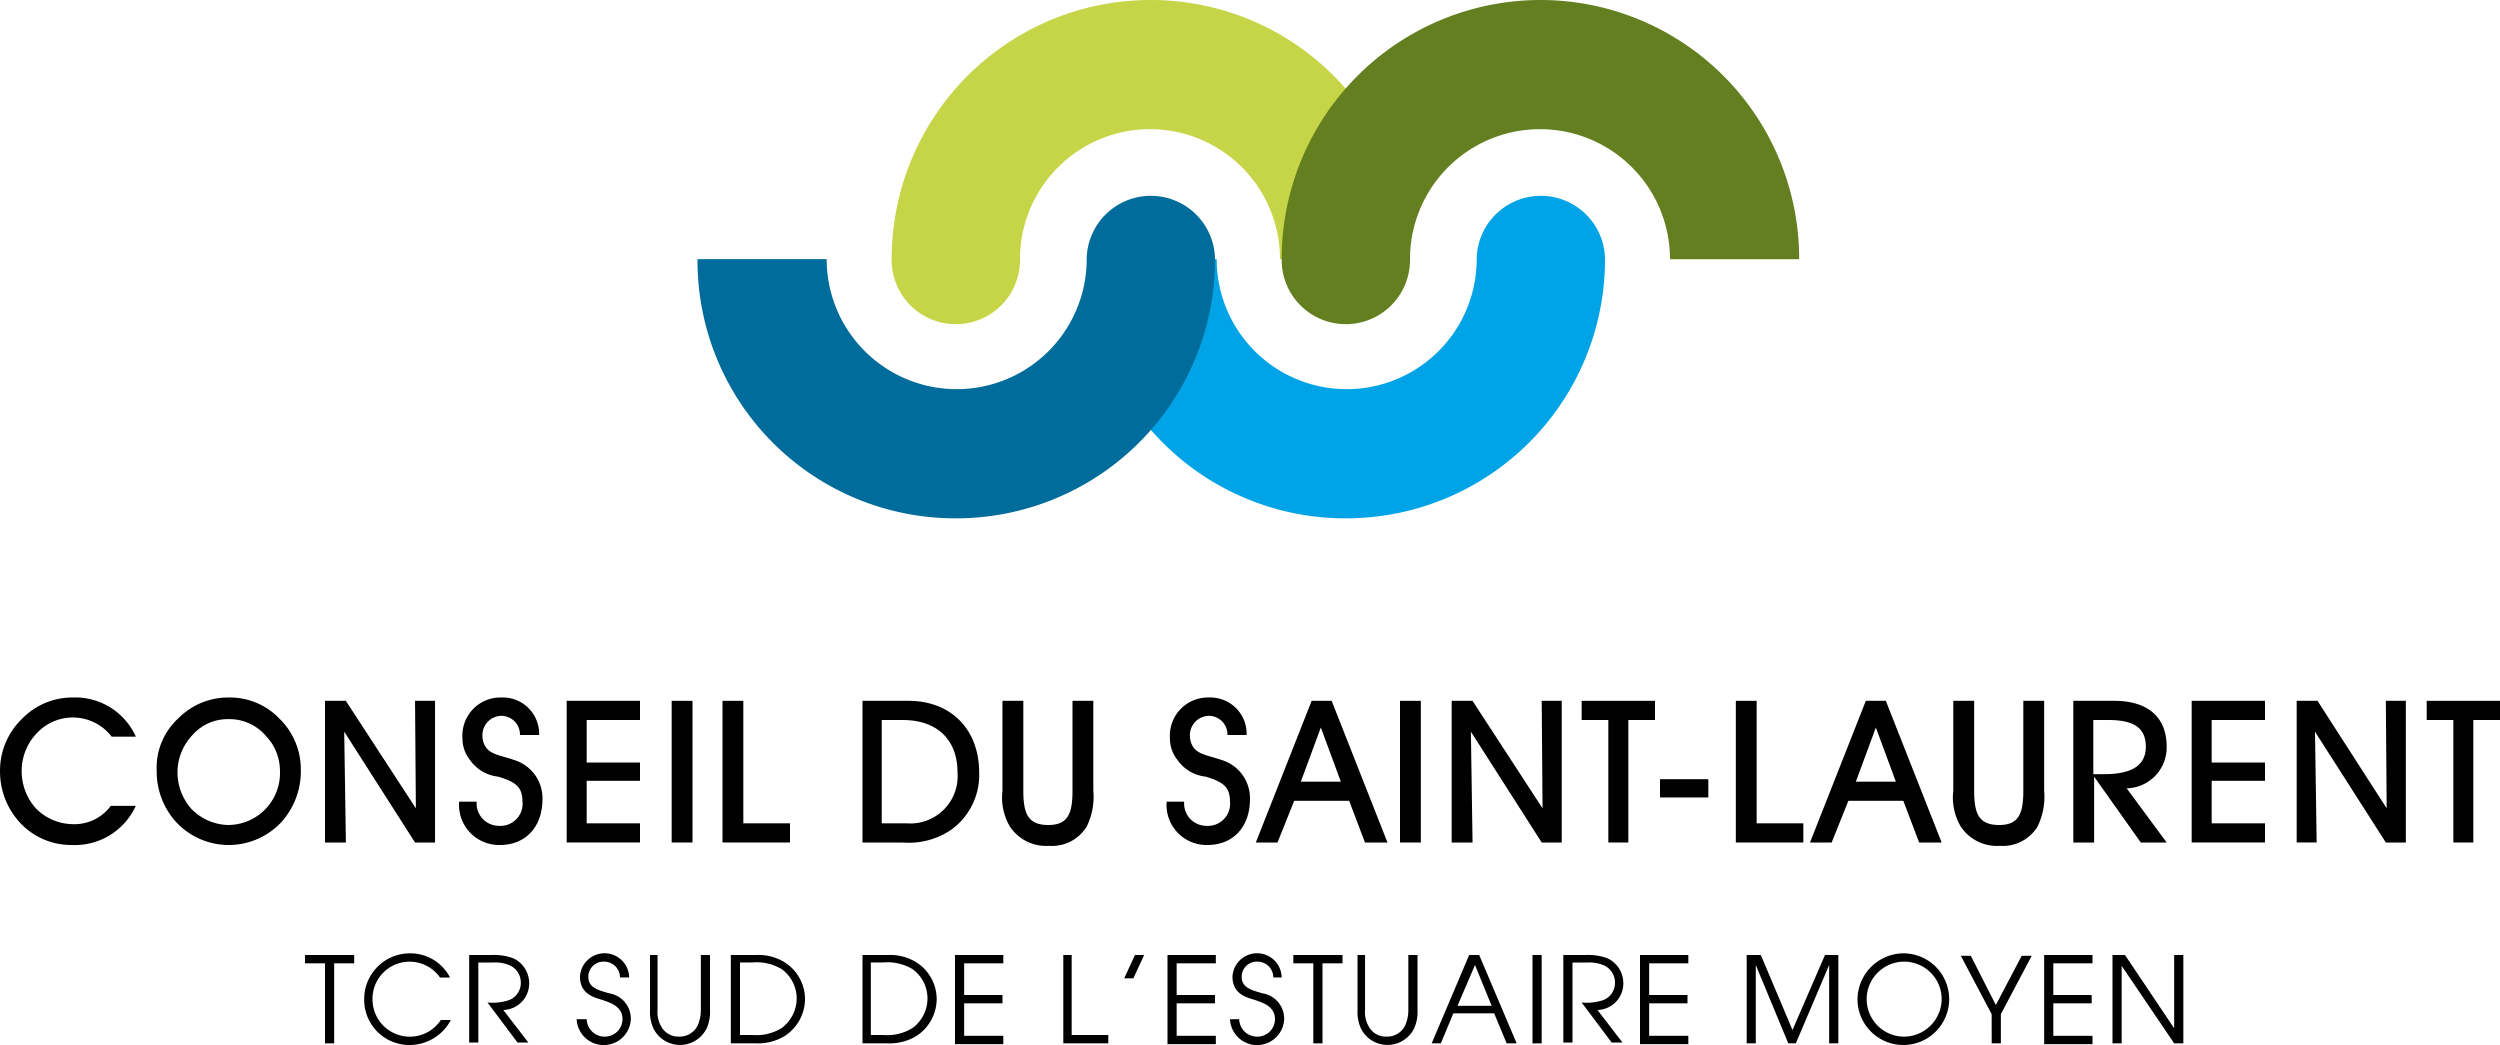
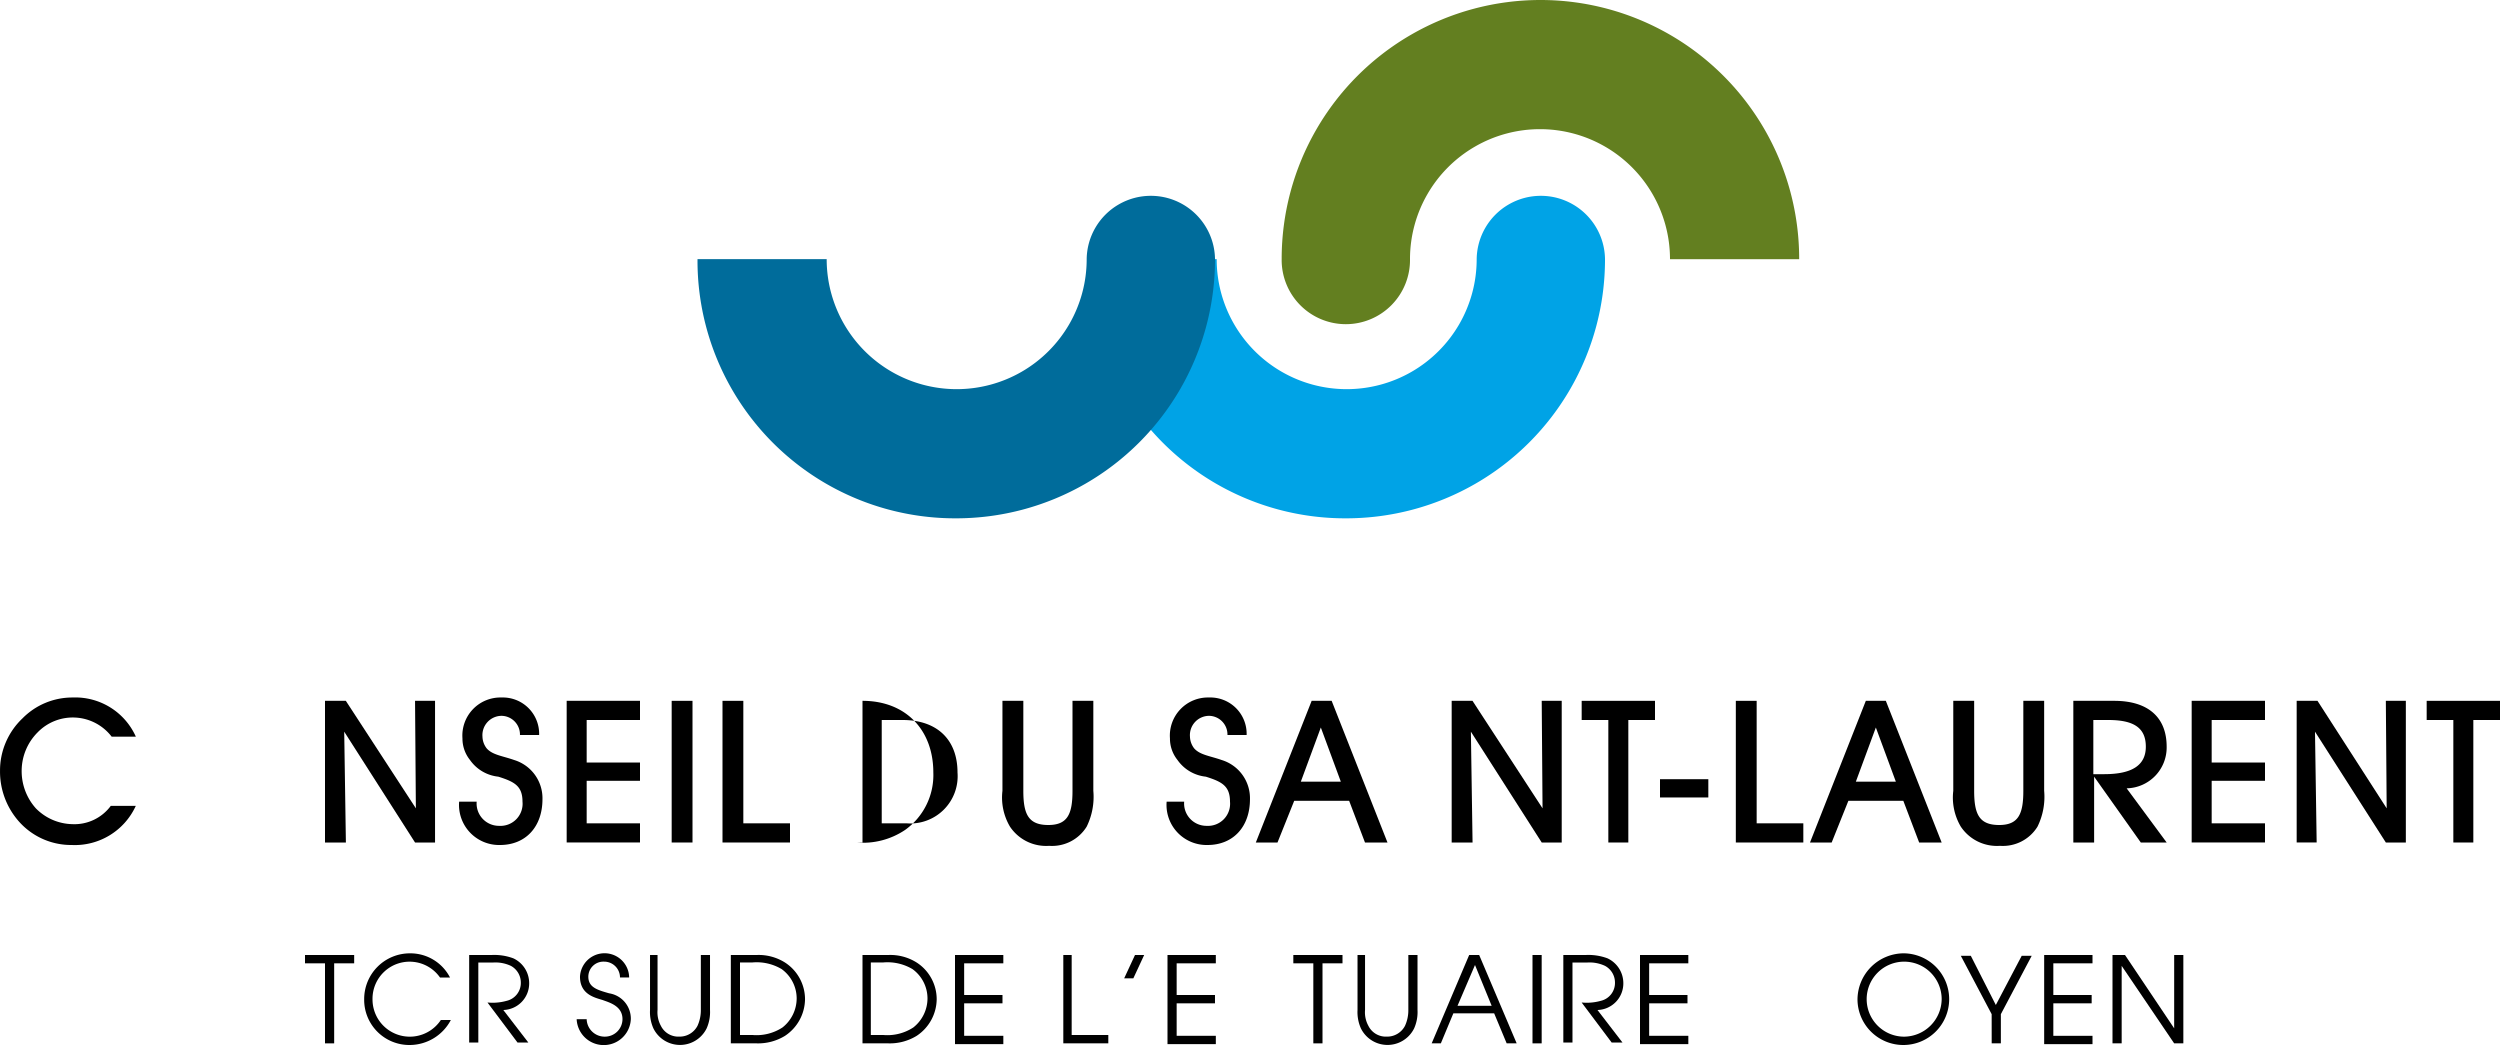
<svg xmlns="http://www.w3.org/2000/svg" viewBox="1008 2313.212 232 96.976">
  <defs>
    <style>
      .cls-1 {
        fill: #c6d547;
      }

      .cls-2 {
        fill: #637f20;
      }

      .cls-3 {
        fill: #00a3e6;
      }

      .cls-4 {
        fill: #006c9b;
      }
    </style>
  </defs>
  <g id="LOGO_Conseil_StL_centre_pmsU" transform="translate(941.8 2249.712)">
    <g id="Groupe_61" data-name="Groupe 61" transform="translate(66.2 128.228)">
      <g id="Groupe_58" data-name="Groupe 58" transform="translate(28.304 23.741)">
        <g id="Groupe_57" data-name="Groupe 57">
          <path id="Tracé_92" data-name="Tracé 92" d="M104.656,178.873H102.8V178.1h4.563v.773h-1.856V186.3h-.851Z" transform="translate(-102.8 -177.945)" />
          <path id="Tracé_93" data-name="Tracé 93" d="M117.943,184.087a4.329,4.329,0,0,1-3.789,2.32,4.193,4.193,0,0,1-4.253-4.253,4.241,4.241,0,0,1,4.253-4.253,4.133,4.133,0,0,1,3.712,2.243h-.928a3.443,3.443,0,0,0-6.264,2.011,3.459,3.459,0,0,0,6.341,1.933Z" transform="translate(-104.409 -177.9)" />
          <path id="Tracé_94" data-name="Tracé 94" d="M122.5,178.1h2.088a5.067,5.067,0,0,1,2.011.309,2.542,2.542,0,0,1,1.469,2.32,2.466,2.466,0,0,1-2.4,2.475l2.32,3.016h-1.005l-2.784-3.712a4.832,4.832,0,0,0,1.779-.155,1.7,1.7,0,0,0,1.315-1.7,1.759,1.759,0,0,0-.928-1.547,3.386,3.386,0,0,0-1.624-.309h-1.392v7.424H122.5V178.1Z" transform="translate(-107.265 -177.945)" />
          <path id="Tracé_95" data-name="Tracé 95" d="M136.328,183.932a1.668,1.668,0,0,0,1.7,1.7,1.634,1.634,0,0,0,1.624-1.624c0-1.237-1.237-1.547-1.856-1.779-.773-.232-2.088-.541-2.088-2.165a2.283,2.283,0,0,1,4.563.077h-.851a1.468,1.468,0,0,0-1.469-1.469,1.4,1.4,0,0,0-1.469,1.392c0,1.005.851,1.237,1.933,1.547a2.38,2.38,0,0,1,2.011,2.4,2.516,2.516,0,0,1-5.027,0h.928Z" transform="translate(-110.189 -177.9)" />
          <path id="Tracé_96" data-name="Tracé 96" d="M144.9,178.1v5.1a2.6,2.6,0,0,0,.309,1.469,1.8,1.8,0,0,0,1.7,1.005,1.861,1.861,0,0,0,1.7-1.005,3.472,3.472,0,0,0,.309-1.469v-5.1h.851v5.1a3.722,3.722,0,0,1-.309,1.7,2.753,2.753,0,0,1-4.949,0,3.722,3.722,0,0,1-.309-1.7v-5.1Z" transform="translate(-112.184 -177.945)" />
          <path id="Tracé_97" data-name="Tracé 97" d="M153.9,178.1h2.4a4.585,4.585,0,0,1,2.629.7,4.061,4.061,0,0,1,1.856,3.4,4.131,4.131,0,0,1-1.856,3.4,4.761,4.761,0,0,1-2.629.7h-2.4Zm.851,7.424h1.16a4.4,4.4,0,0,0,2.784-.7,3.444,3.444,0,0,0,1.315-2.707,3.369,3.369,0,0,0-1.392-2.707,4.536,4.536,0,0,0-2.707-.619h-1.16Z" transform="translate(-114.383 -177.945)" />
          <path id="Tracé_98" data-name="Tracé 98" d="M169.7,178.1h2.4a4.585,4.585,0,0,1,2.629.7,4.061,4.061,0,0,1,1.856,3.4,4.131,4.131,0,0,1-1.856,3.4,4.761,4.761,0,0,1-2.629.7h-2.4Zm.773,7.424h1.16a4.4,4.4,0,0,0,2.784-.7,3.444,3.444,0,0,0,1.315-2.707,3.369,3.369,0,0,0-1.392-2.707,4.536,4.536,0,0,0-2.707-.619h-1.16Z" transform="translate(-117.964 -177.945)" />
          <path id="Tracé_99" data-name="Tracé 99" d="M180.8,178.1h4.485v.773h-3.635v2.939h3.557v.773h-3.557V185.6h3.635v.773H180.8Z" transform="translate(-120.48 -177.945)" />
          <path id="Tracé_100" data-name="Tracé 100" d="M193.7,178.1h.851v7.424h3.4v.773h-4.176v-8.2Z" transform="translate(-123.404 -177.945)" />
          <path id="Tracé_101" data-name="Tracé 101" d="M201.1,180.265l1.005-2.165h.851l-1.005,2.165Z" transform="translate(-125.081 -177.945)" />
          <path id="Tracé_102" data-name="Tracé 102" d="M206.3,178.1h4.485v.773h-3.635v2.939h3.557v.773h-3.557V185.6h3.635v.773H206.3Z" transform="translate(-126.26 -177.945)" />
-           <path id="Tracé_103" data-name="Tracé 103" d="M214.651,183.932a1.668,1.668,0,0,0,1.7,1.7,1.634,1.634,0,0,0,1.624-1.624c0-1.237-1.237-1.547-1.856-1.779-.773-.232-2.088-.541-2.088-2.165a2.283,2.283,0,0,1,4.563.077h-.773a1.468,1.468,0,0,0-1.469-1.469,1.4,1.4,0,0,0-1.469,1.392c0,1.005.851,1.237,1.933,1.547a2.38,2.38,0,0,1,2.011,2.4,2.516,2.516,0,0,1-5.027,0h.851Z" transform="translate(-127.96 -177.9)" />
          <path id="Tracé_104" data-name="Tracé 104" d="M223.256,178.873H221.4V178.1h4.563v.773h-1.856V186.3h-.851Z" transform="translate(-129.683 -177.945)" />
          <path id="Tracé_105" data-name="Tracé 105" d="M229.8,178.1v5.1a2.6,2.6,0,0,0,.309,1.469,1.8,1.8,0,0,0,1.7,1.005,1.861,1.861,0,0,0,1.7-1.005,3.472,3.472,0,0,0,.309-1.469v-5.1h.851v5.1a3.722,3.722,0,0,1-.309,1.7,2.753,2.753,0,0,1-4.949,0,3.722,3.722,0,0,1-.309-1.7v-5.1Z" transform="translate(-131.428 -177.945)" />
          <path id="Tracé_106" data-name="Tracé 106" d="M241.48,178.1h.928l3.48,8.2h-.928l-1.16-2.784h-3.789l-1.16,2.784H238Zm-1.083,4.717h3.171l-1.547-3.789Z" transform="translate(-133.445 -177.945)" />
          <path id="Tracé_107" data-name="Tracé 107" d="M250.1,178.1h.851v8.2H250.1Z" transform="translate(-136.188 -177.945)" />
          <path id="Tracé_108" data-name="Tracé 108" d="M253.8,178.1h2.088a5.067,5.067,0,0,1,2.011.309,2.543,2.543,0,0,1,1.469,2.32,2.466,2.466,0,0,1-2.4,2.475l2.32,3.016h-1.005l-2.784-3.712a4.832,4.832,0,0,0,1.779-.155,1.7,1.7,0,0,0,1.315-1.7,1.759,1.759,0,0,0-.928-1.547,3.386,3.386,0,0,0-1.624-.309h-1.392v7.424H253.8V178.1Z" transform="translate(-137.027 -177.945)" />
          <path id="Tracé_109" data-name="Tracé 109" d="M263,178.1h4.485v.773h-3.635v2.939h3.557v.773h-3.557V185.6h3.635v.773H263Z" transform="translate(-139.112 -177.945)" />
-           <path id="Tracé_110" data-name="Tracé 110" d="M275.877,178.1h1.237l2.939,6.96,3.016-6.96h1.237v8.2h-.851v-7.269h0l-3.093,7.269h-.7l-3.016-7.269h0V186.3H275.8v-8.2Z" transform="translate(-142.013 -177.945)" />
          <path id="Tracé_111" data-name="Tracé 111" d="M293.431,177.9a4.254,4.254,0,1,1-4.331,4.331A4.307,4.307,0,0,1,293.431,177.9Zm0,7.733a3.515,3.515,0,0,0,3.48-3.48,3.48,3.48,0,1,0-3.48,3.48Z" transform="translate(-145.028 -177.9)" />
          <path id="Tracé_112" data-name="Tracé 112" d="M304.361,183.613,301.5,178.2h.928l2.32,4.563,2.4-4.563h.928l-2.861,5.413v2.707h-.851Z" transform="translate(-147.839 -177.968)" />
          <path id="Tracé_113" data-name="Tracé 113" d="M311.5,178.1h4.485v.773h-3.635v2.939h3.557v.773h-3.557V185.6h3.635v.773H311.5Z" transform="translate(-150.105 -177.945)" />
          <path id="Tracé_114" data-name="Tracé 114" d="M319.777,178.1h1.083l4.563,6.805h0V178.1h.851v8.2h-.851l-4.872-7.192h0V186.3H319.7v-8.2Z" transform="translate(-151.964 -177.945)" />
        </g>
      </g>
      <g id="Groupe_60" data-name="Groupe 60">
        <g id="Groupe_59" data-name="Groupe 59">
          <path id="Tracé_115" data-name="Tracé 115" d="M72.851,160.888a6.474,6.474,0,0,1-4.949-2.243,6.991,6.991,0,0,1-1.7-4.64,6.677,6.677,0,0,1,2.088-4.872,6.49,6.49,0,0,1,4.64-1.933,6.159,6.159,0,0,1,5.877,3.635H76.563a4.548,4.548,0,0,0-6.883-.387,5.059,5.059,0,0,0-1.469,3.48,5.177,5.177,0,0,0,1.315,3.557,4.88,4.88,0,0,0,3.4,1.469,4.194,4.194,0,0,0,3.557-1.7h2.32A6.223,6.223,0,0,1,72.851,160.888Z" transform="translate(-66.2 -147.2)" />
-           <path id="Tracé_116" data-name="Tracé 116" d="M87.009,149.133a6.49,6.49,0,0,1,4.64-1.933,6.36,6.36,0,0,1,4.717,1.933,6.6,6.6,0,0,1,2.011,4.795,7.048,7.048,0,0,1-1.7,4.717,6.668,6.668,0,0,1-9.976,0,6.991,6.991,0,0,1-1.7-4.64A6.211,6.211,0,0,1,87.009,149.133Zm1.237,8.429a4.88,4.88,0,0,0,3.4,1.469,4.826,4.826,0,0,0,4.795-5.027,4.694,4.694,0,0,0-1.315-3.248,4.431,4.431,0,0,0-3.48-1.547A4.329,4.329,0,0,0,88.4,150.6a5.059,5.059,0,0,0-1.469,3.48A5.121,5.121,0,0,0,88.246,157.563Z" transform="translate(-70.46 -147.2)" />
          <path id="Tracé_117" data-name="Tracé 117" d="M105.2,160.747V147.6h1.933l6.5,9.976-.077-9.976h1.856v13.147h-1.856l-6.573-10.285.155,10.285Z" transform="translate(-75.04 -147.291)" />
          <path id="Tracé_118" data-name="Tracé 118" d="M122.924,156.867a2.074,2.074,0,0,0,2.088,2.243,2.052,2.052,0,0,0,2.165-2.243c0-1.469-.773-1.856-2.243-2.32A3.674,3.674,0,0,1,122.305,153a3.177,3.177,0,0,1-.7-2.011,3.534,3.534,0,0,1,3.635-3.789,3.37,3.37,0,0,1,3.48,3.48h-1.779a1.733,1.733,0,0,0-1.7-1.779,1.79,1.79,0,0,0-1.779,1.933,1.848,1.848,0,0,0,.387,1.083c.541.619,1.469.7,2.552,1.083a3.709,3.709,0,0,1,2.629,3.635c0,2.552-1.547,4.253-3.944,4.253a3.719,3.719,0,0,1-3.789-4.021Z" transform="translate(-78.689 -147.2)" />
          <path id="Tracé_119" data-name="Tracé 119" d="M134.2,160.747V147.6h6.805v1.779h-4.949v3.944h4.949v1.7h-4.949v3.944h4.949v1.779Z" transform="translate(-81.613 -147.291)" />
          <path id="Tracé_120" data-name="Tracé 120" d="M146.8,160.747V147.6h1.933v13.147Z" transform="translate(-84.469 -147.291)" />
          <path id="Tracé_121" data-name="Tracé 121" d="M152.9,160.747V147.6h1.933v11.368h4.331v1.779Z" transform="translate(-85.852 -147.291)" />
-           <path id="Tracé_122" data-name="Tracé 122" d="M169.7,160.747V147.6h4.253c4.021,0,6.573,2.707,6.573,6.651a6.256,6.256,0,0,1-2.629,5.336,7.006,7.006,0,0,1-4.485,1.16Zm4.1-1.779a4.386,4.386,0,0,0,4.717-4.717c0-3.016-1.856-4.872-5.1-4.872h-1.933v9.589h2.32Z" transform="translate(-89.66 -147.291)" />
+           <path id="Tracé_122" data-name="Tracé 122" d="M169.7,160.747V147.6c4.021,0,6.573,2.707,6.573,6.651a6.256,6.256,0,0,1-2.629,5.336,7.006,7.006,0,0,1-4.485,1.16Zm4.1-1.779a4.386,4.386,0,0,0,4.717-4.717c0-3.016-1.856-4.872-5.1-4.872h-1.933v9.589h2.32Z" transform="translate(-89.66 -147.291)" />
          <path id="Tracé_123" data-name="Tracé 123" d="M188.433,147.6v8.352c0,2.165.464,3.171,2.32,3.171,1.779,0,2.243-1.005,2.243-3.171V147.6h1.933v8.352a6.259,6.259,0,0,1-.619,3.325,3.773,3.773,0,0,1-3.48,1.779,4.03,4.03,0,0,1-3.635-1.779,5.3,5.3,0,0,1-.7-3.325V147.6Z" transform="translate(-93.468 -147.291)" />
          <path id="Tracé_124" data-name="Tracé 124" d="M207.824,156.867a2.074,2.074,0,0,0,2.088,2.243,2.052,2.052,0,0,0,2.165-2.243c0-1.469-.773-1.856-2.243-2.32A3.674,3.674,0,0,1,207.205,153a3.177,3.177,0,0,1-.7-2.011,3.534,3.534,0,0,1,3.635-3.789,3.37,3.37,0,0,1,3.48,3.48h-1.779a1.733,1.733,0,0,0-1.7-1.779,1.79,1.79,0,0,0-1.779,1.933,1.848,1.848,0,0,0,.387,1.083c.541.619,1.469.7,2.552,1.083a3.709,3.709,0,0,1,2.629,3.635c0,2.552-1.547,4.253-3.944,4.253a3.719,3.719,0,0,1-3.789-4.021Z" transform="translate(-97.933 -147.2)" />
          <path id="Tracé_125" data-name="Tracé 125" d="M218.911,160.747H216.9l5.181-13.147h1.856l5.181,13.147h-2.088l-1.469-3.867h-5.1Zm4.021-10.672-1.856,5.027h3.712Z" transform="translate(-100.359 -147.291)" />
-           <path id="Tracé_126" data-name="Tracé 126" d="M234.2,160.747V147.6h1.933v13.147Z" transform="translate(-104.28 -147.291)" />
          <path id="Tracé_127" data-name="Tracé 127" d="M240.4,160.747V147.6h1.933l6.5,9.976-.077-9.976h1.856v13.147h-1.856l-6.573-10.285.155,10.285Z" transform="translate(-105.685 -147.291)" />
          <path id="Tracé_128" data-name="Tracé 128" d="M258.475,160.747V149.379H256V147.6h6.805v1.779h-2.475v11.368Z" transform="translate(-109.221 -147.291)" />
          <path id="Tracé_129" data-name="Tracé 129" d="M265.4,158.7V157h4.485v1.7Z" transform="translate(-111.352 -149.421)" />
          <path id="Tracé_130" data-name="Tracé 130" d="M274.5,160.747V147.6h1.933v11.368h4.331v1.779Z" transform="translate(-113.415 -147.291)" />
          <path id="Tracé_131" data-name="Tracé 131" d="M285.411,160.747H283.4l5.181-13.147h1.856l5.181,13.147h-2.088l-1.469-3.867h-5.1Zm4.1-10.672-1.856,5.027h3.712Z" transform="translate(-115.432 -147.291)" />
          <path id="Tracé_132" data-name="Tracé 132" d="M302.533,147.6v8.352c0,2.165.464,3.171,2.32,3.171,1.779,0,2.243-1.005,2.243-3.171V147.6h1.933v8.352a6.259,6.259,0,0,1-.619,3.325,3.773,3.773,0,0,1-3.48,1.779,4.03,4.03,0,0,1-3.635-1.779,5.3,5.3,0,0,1-.7-3.325V147.6Z" transform="translate(-119.331 -147.291)" />
          <path id="Tracé_133" data-name="Tracé 133" d="M315,160.747V147.6h3.789c3.171,0,4.872,1.547,4.872,4.253a3.792,3.792,0,0,1-3.712,3.867l3.712,5.027h-2.4l-4.331-6.109v6.109Zm2.861-6.341c2.629,0,3.867-.851,3.867-2.552,0-1.779-1.16-2.475-3.48-2.475h-1.392v5.027Z" transform="translate(-122.595 -147.291)" />
          <path id="Tracé_134" data-name="Tracé 134" d="M329.2,160.747V147.6h6.805v1.779h-4.949v3.944h4.949v1.7h-4.949v3.944h4.949v1.779Z" transform="translate(-125.813 -147.291)" />
          <path id="Tracé_135" data-name="Tracé 135" d="M341.8,160.747V147.6h1.933l6.419,9.976-.077-9.976h1.856v13.147h-1.856L343.5,150.461l.155,10.285Z" transform="translate(-128.669 -147.291)" />
          <path id="Tracé_136" data-name="Tracé 136" d="M359.875,160.747V149.379H357.4V147.6h6.805v1.779h-2.475v11.368Z" transform="translate(-132.205 -147.291)" />
        </g>
      </g>
    </g>
    <g id="Groupe_62" data-name="Groupe 62" transform="translate(130.928 63.5)">
-       <path id="Tracé_137" data-name="Tracé 137" class="cls-1" d="M197.251,63.5A24.027,24.027,0,0,0,173.2,87.551a5.955,5.955,0,1,0,11.909,0h0a12.064,12.064,0,0,1,24.128,0h11.987A23.961,23.961,0,0,0,197.251,63.5Z" transform="translate(-155.181 -63.5)" />
      <path id="Tracé_138" data-name="Tracé 138" class="cls-2" d="M244.051,63.5A24.027,24.027,0,0,0,220,87.551a5.955,5.955,0,1,0,11.909,0h0a12.064,12.064,0,1,1,24.128,0h11.987A24.01,24.01,0,0,0,244.051,63.5Z" transform="translate(-165.789 -63.5)" />
      <path id="Tracé_139" data-name="Tracé 139" class="cls-3" d="M220.673,116.905a24.027,24.027,0,0,0,24.051-24.051,5.955,5.955,0,0,0-11.909,0h0a12.064,12.064,0,0,1-24.128,0H196.7A23.912,23.912,0,0,0,220.673,116.905Z" transform="translate(-160.507 -68.804)" />
      <path id="Tracé_140" data-name="Tracé 140" class="cls-4" d="M173.873,116.905a24.027,24.027,0,0,0,24.051-24.051,5.955,5.955,0,0,0-11.909,0h0a12.064,12.064,0,1,1-24.128,0H149.9A23.912,23.912,0,0,0,173.873,116.905Z" transform="translate(-149.899 -68.804)" />
    </g>
  </g>
</svg>